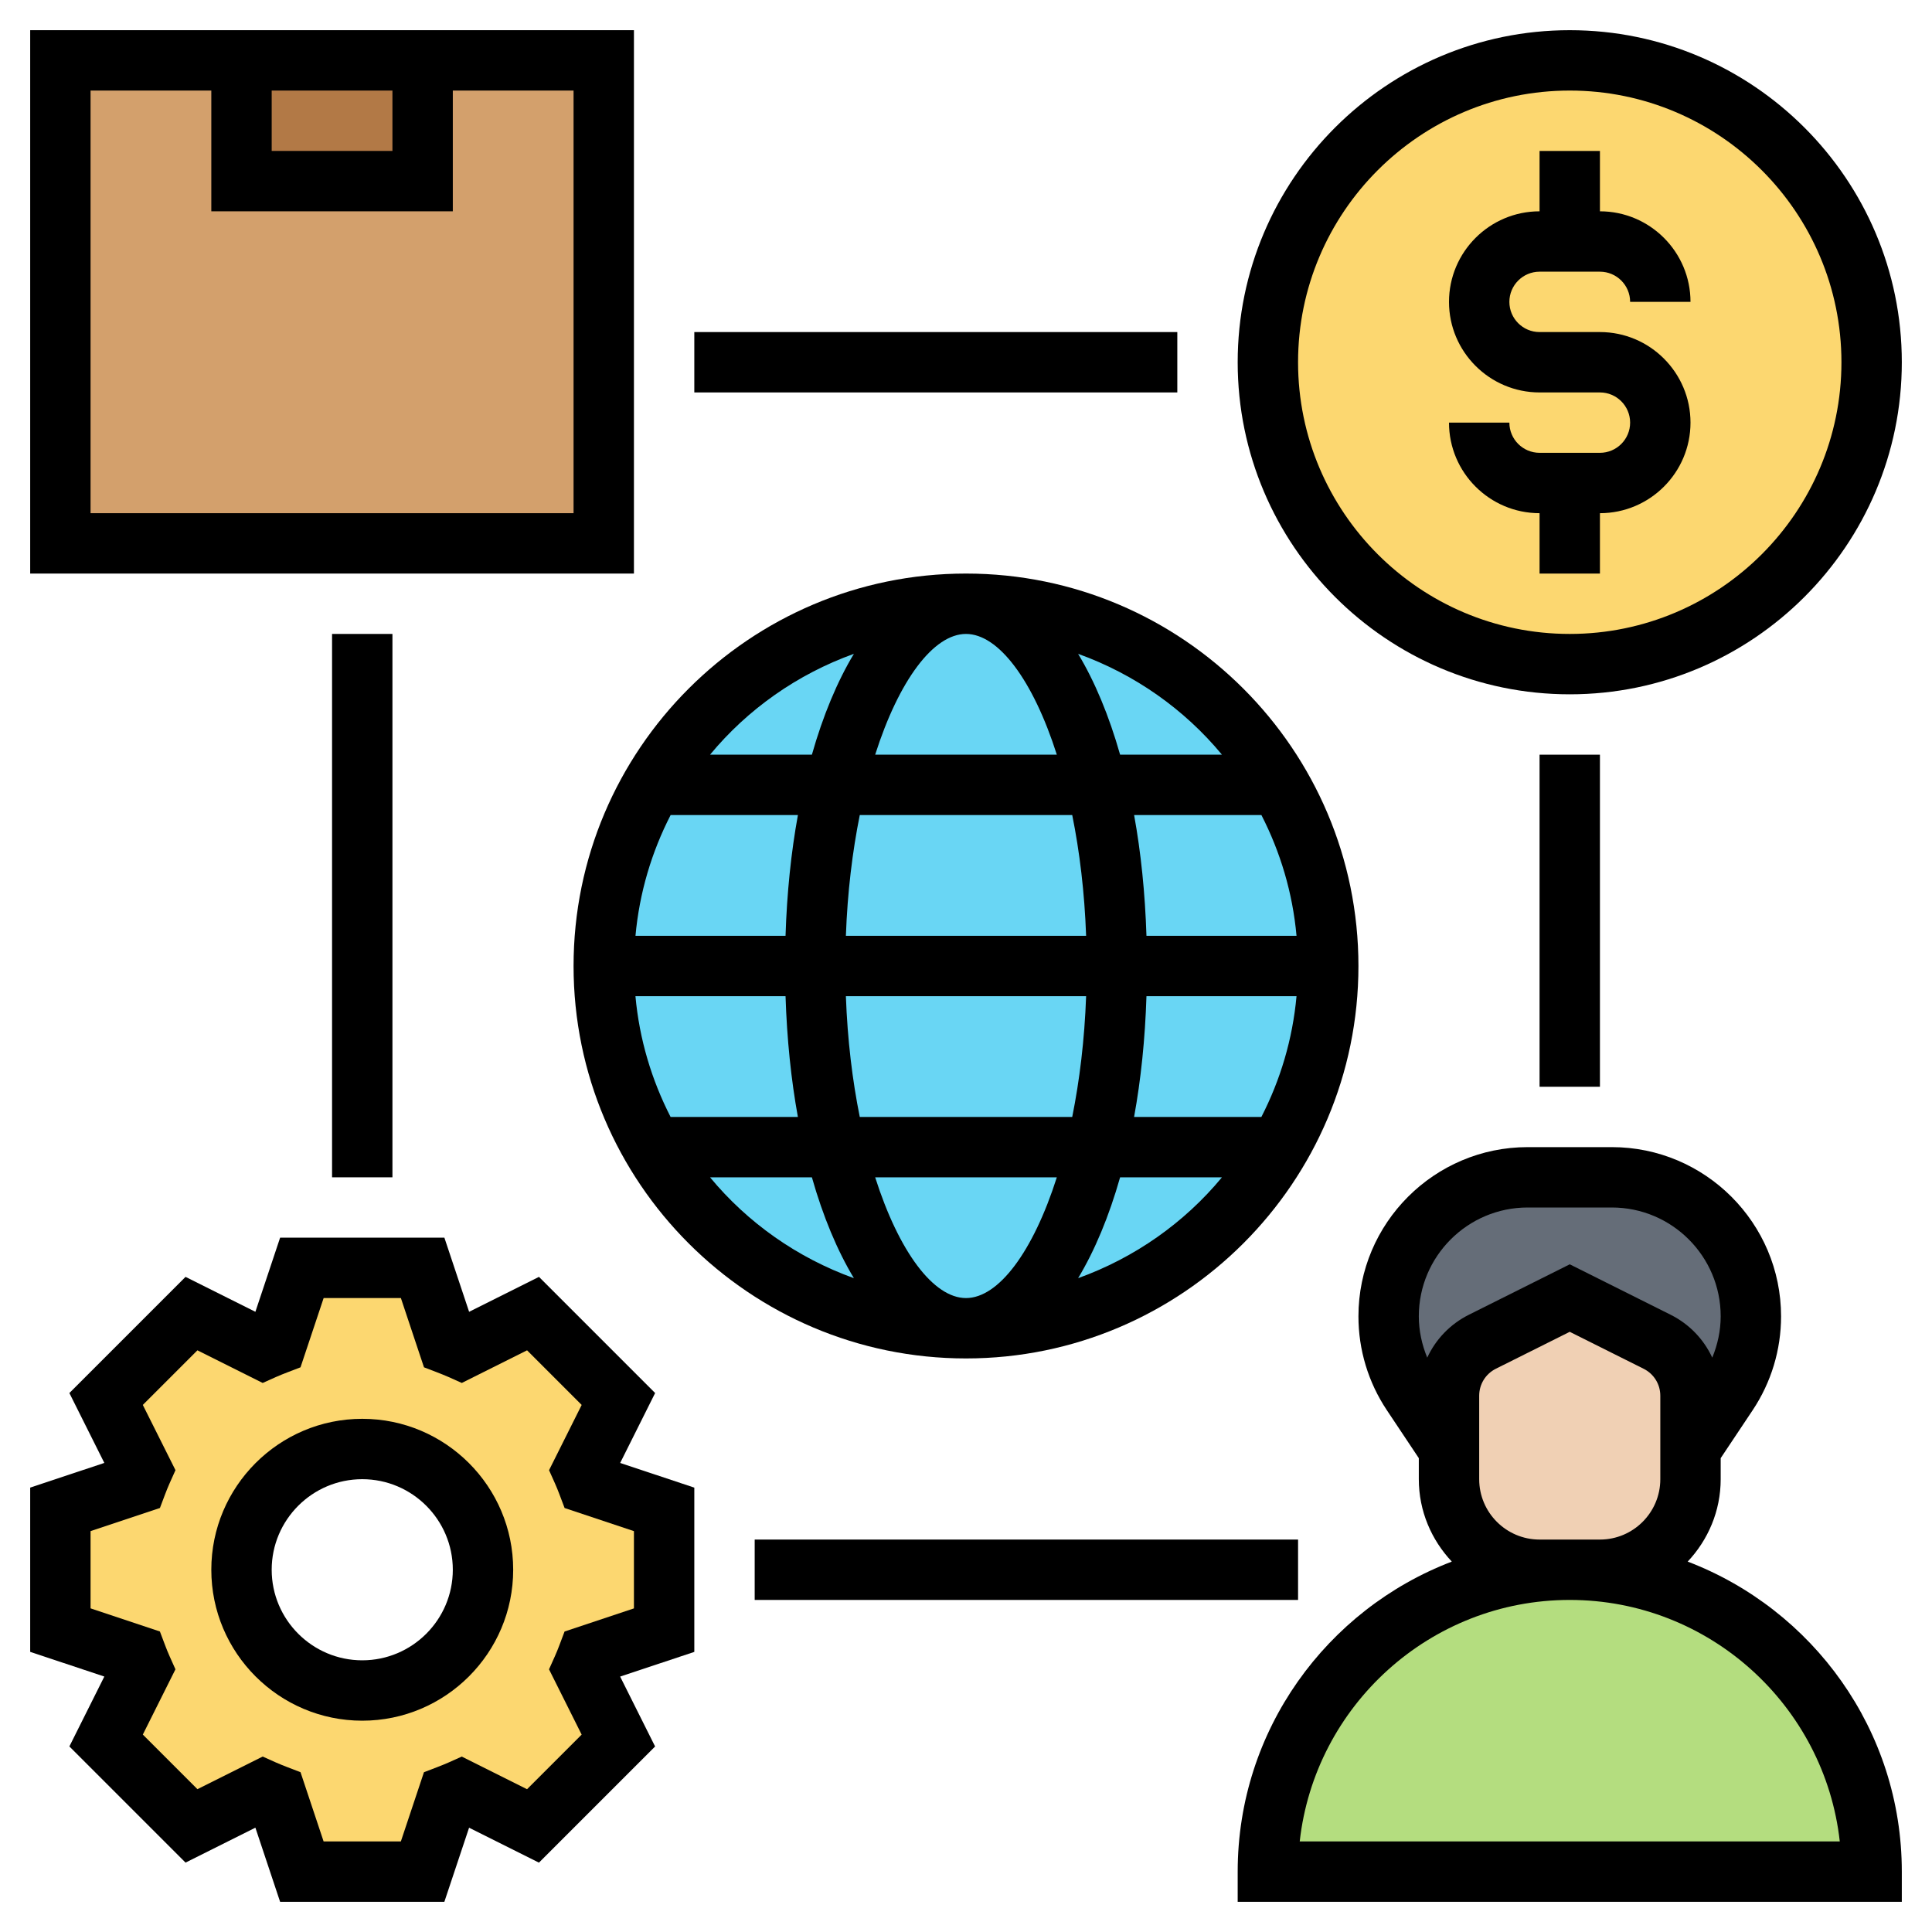
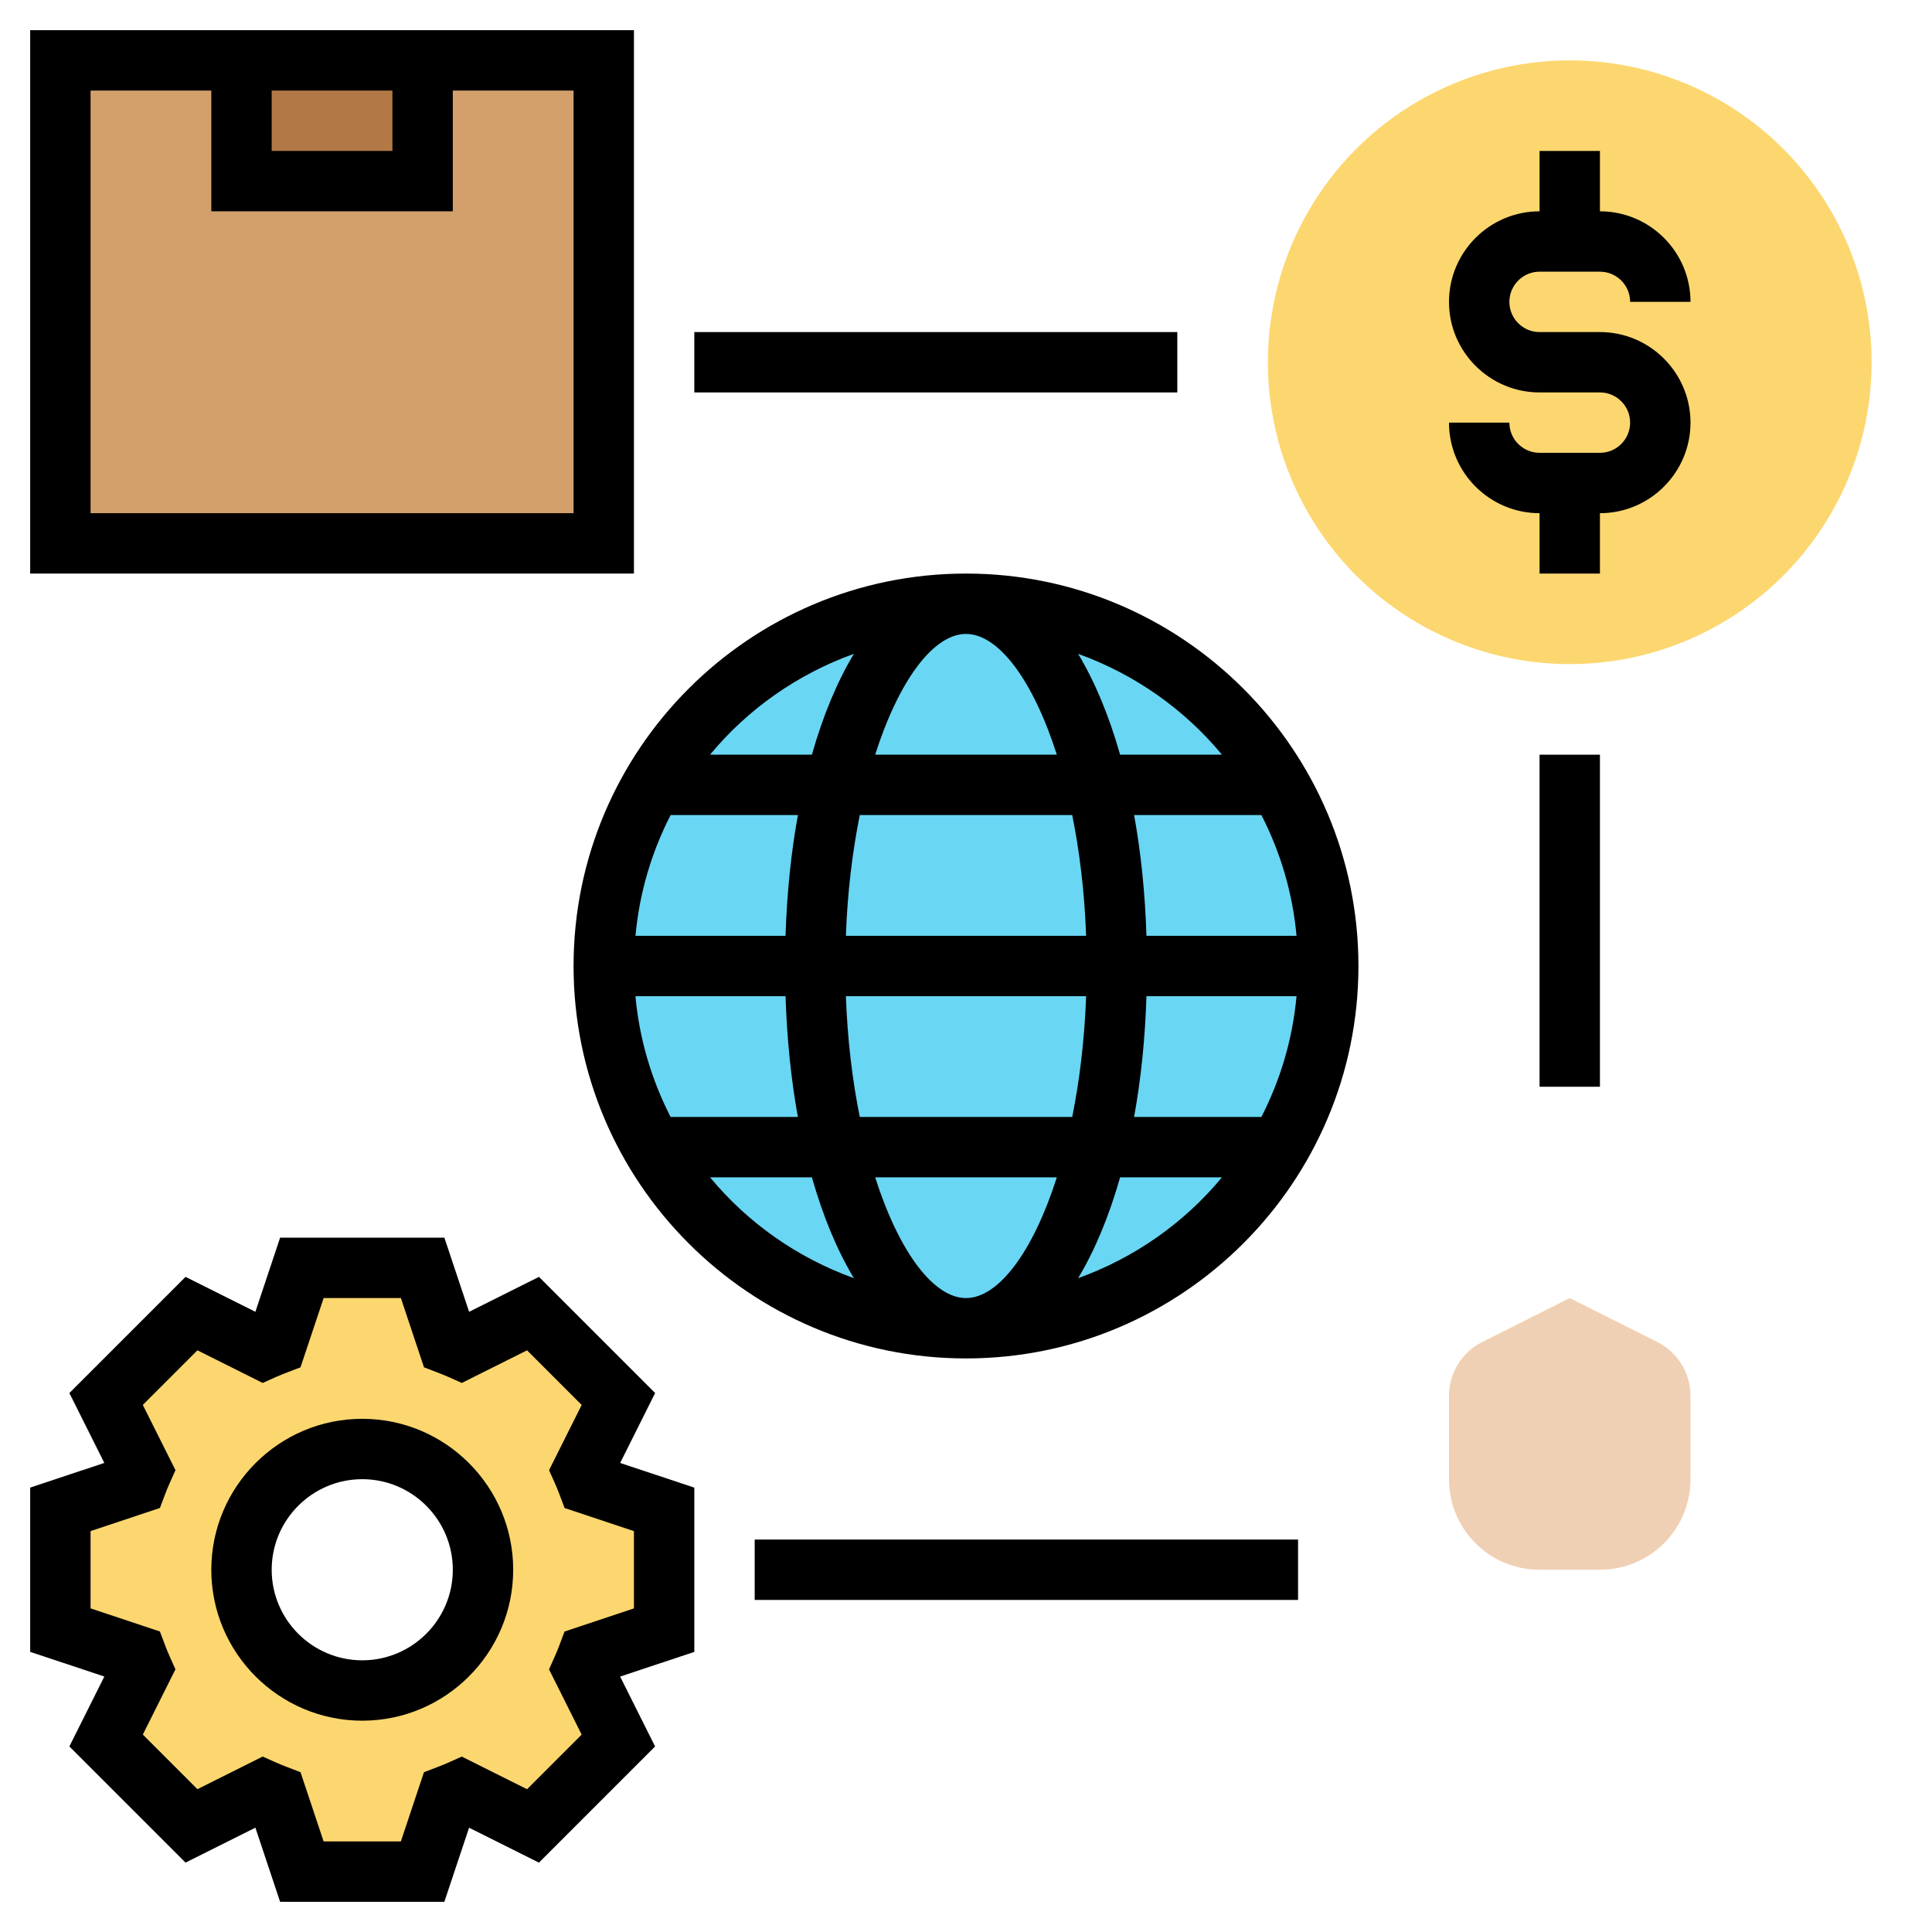
<svg xmlns="http://www.w3.org/2000/svg" id="Layer_5" enable-background="new 0 0 64 64" height="512" viewBox="0 0 64 64" width="512">
  <g>
    <g>
      <g>
        <circle cx="32" cy="32" fill="#69d6f4" r="12" />
      </g>
      <g>
-         <path d="m2 2h18v16h-18z" fill="#d3a06c" />
+         <path d="m2 2h18v16h-18" fill="#d3a06c" />
      </g>
      <g>
        <path d="m8 2h6v4h-6z" fill="#b27946" />
      </g>
      <g>
        <circle cx="52" cy="12" fill="#fcd770" r="10" />
      </g>
      <g>
-         <path d="m58 43.61c0 .9-.27 1.79-.77 2.55l-1.23 1.84v-1.76c0-.76-.43-1.45-1.11-1.79l-2.89-1.45-2.89 1.45c-.68.34-1.11 1.03-1.11 1.79v1.76l-1.23-1.84c-.5-.76-.77-1.65-.77-2.55 0-1.27.52-2.43 1.35-3.26s1.99-1.35 3.26-1.35h2.78c2.55 0 4.61 2.06 4.61 4.61z" fill="#656d78" />
-       </g>
+         </g>
      <g>
-         <path d="m62 62h-20c0-2.76 1.12-5.26 2.93-7.07s4.31-2.93 7.07-2.93c5.52 0 10 4.48 10 10z" fill="#b4dd7f" />
-       </g>
+         </g>
      <g>
        <path d="m56 48v1c0 1.66-1.34 3-3 3h-1-1c-1.66 0-3-1.34-3-3v-1-1.76c0-.76.43-1.45 1.11-1.79l2.89-1.45 2.89 1.45c.68.34 1.11 1.03 1.11 1.79z" fill="#f0d0b4" />
      </g>
      <g>
        <path d="m22 50v4l-2.53.84c-.06.15-.11.29-.18.43l1.2 2.39-2.83 2.83-2.39-1.2c-.14.07-.28.12-.43.18l-.84 2.53h-4l-.84-2.53c-.15-.06-.29-.11-.43-.18l-2.39 1.2-2.83-2.83 1.2-2.39c-.07-.14-.12-.28-.18-.43l-2.53-.84v-4l2.53-.84c.06-.15.11-.29.18-.43l-1.2-2.39 2.83-2.83 2.39 1.2c.14-.07.28-.12.43-.18l.84-2.53h4l.84 2.53c.15.06.29.11.43.18l2.39-1.2 2.83 2.83-1.2 2.39c.07.14.12.28.18.43zm-6 2c0-2.21-1.79-4-4-4s-4 1.79-4 4 1.79 4 4 4 4-1.79 4-4z" fill="#fcd770" />
      </g>
    </g>
    <g>
      <path d="m32 45c7.168 0 13-5.832 13-13s-5.832-13-13-13-13 5.832-13 13 5.832 13 13 13zm0-24c1.075 0 2.22 1.527 3.009 4h-6.018c.789-2.473 1.934-4 3.009-4zm3.519 6c.244 1.209.408 2.553.46 4h-7.958c.052-1.447.217-2.791.46-4zm7.43 4h-4.971c-.046-1.419-.184-2.763-.409-4h4.217c.626 1.221 1.034 2.57 1.163 4zm-10.949 12c-1.075 0-2.22-1.527-3.009-4h6.018c-.789 2.473-1.934 4-3.009 4zm-3.519-6c-.244-1.209-.408-2.553-.46-4h7.958c-.052 1.447-.217 2.791-.46 4zm9.497-4h4.971c-.13 1.43-.537 2.779-1.164 4h-4.217c.226-1.237.365-2.581.41-4zm-11.956-2h-4.971c.13-1.43.537-2.779 1.164-4h4.217c-.226 1.237-.365 2.581-.41 4zm0 2c.046 1.419.184 2.763.409 4h-4.217c-.626-1.221-1.034-2.57-1.164-4zm-2.501 6h3.374c.368 1.295.838 2.422 1.391 3.341-1.874-.675-3.518-1.834-4.765-3.341zm12.193 3.341c.553-.919 1.023-2.046 1.391-3.341h3.374c-1.247 1.507-2.891 2.666-4.765 3.341zm4.765-17.341h-3.374c-.368-1.295-.838-2.422-1.391-3.341 1.874.675 3.518 1.834 4.765 3.341zm-12.193-3.341c-.553.919-1.023 2.046-1.391 3.341h-3.374c1.247-1.507 2.891-2.666 4.765-3.341z" />
      <path d="m53 15h-2c-.551 0-1-.448-1-1h-2c0 1.654 1.346 3 3 3v2h2v-2c1.654 0 3-1.346 3-3s-1.346-3-3-3h-2c-.551 0-1-.448-1-1s.449-1 1-1h2c.551 0 1 .448 1 1h2c0-1.654-1.346-3-3-3v-2h-2v2c-1.654 0-3 1.346-3 3s1.346 3 3 3h2c.551 0 1 .448 1 1s-.449 1-1 1z" />
-       <path d="m52 23c6.065 0 11-4.935 11-11s-4.935-11-11-11-11 4.935-11 11 4.935 11 11 11zm0-20c4.962 0 9 4.037 9 9s-4.038 9-9 9-9-4.037-9-9 4.038-9 9-9z" />
-       <path d="m55.907 51.73c.673-.716 1.093-1.672 1.093-2.73v-.697l1.059-1.588c.615-.924.941-1.999.941-3.11 0-3.09-2.515-5.605-5.605-5.605h-2.789c-3.091 0-5.606 2.515-5.606 5.605 0 1.11.326 2.186.941 3.109l1.059 1.589v.697c0 1.058.42 2.014 1.093 2.73-4.14 1.581-7.093 5.582-7.093 10.27v1h22v-1c0-4.688-2.953-8.689-7.093-10.27zm-5.302-11.73h2.789c1.989 0 3.606 1.617 3.606 3.605 0 .474-.101.936-.279 1.369-.279-.604-.756-1.109-1.379-1.421l-3.342-1.671-3.342 1.671c-.623.312-1.1.817-1.379 1.421-.178-.433-.279-.894-.279-1.369 0-1.988 1.617-3.605 3.605-3.605zm.395 11c-1.103 0-2-.897-2-2v-2.764c0-.381.212-.724.553-.895l2.447-1.223 2.447 1.224c.341.171.553.513.553.894v2.764c0 1.103-.897 2-2 2zm-7.945 10c.499-4.494 4.32-8 8.945-8s8.446 3.506 8.945 8z" />
      <path d="m21.702 46.146-3.848-3.848-2.314 1.157-.819-2.455h-5.442l-.819 2.455-2.314-1.157-3.848 3.848 1.158 2.315-2.456.818v5.441l2.456.818-1.158 2.315 3.848 3.848 2.314-1.157.819 2.456h5.441l.819-2.455 2.314 1.157 3.848-3.848-1.158-2.315 2.457-.818v-5.441l-2.456-.818zm-.702 4.575v2.559l-2.298.766-.168.445c-.048.127-.098.252-.153.375l-.194.433 1.081 2.162-1.809 1.809-2.162-1.081-.433.194c-.125.056-.251.105-.379.155l-.441.169-.765 2.293h-2.559l-.765-2.294-.441-.169c-.128-.05-.255-.1-.379-.155l-.433-.194-2.162 1.081-1.809-1.809 1.081-2.162-.194-.433c-.055-.123-.105-.248-.153-.375l-.168-.445-2.297-.766v-2.559l2.298-.766.168-.445c.048-.127.098-.252.153-.375l.194-.433-1.082-2.161 1.809-1.809 2.162 1.081.433-.194c.125-.056.251-.105.379-.155l.441-.169.766-2.294h2.559l.765 2.294.441.169c.128.05.255.1.379.155l.433.194 2.162-1.081 1.809 1.809-1.081 2.162.194.433c.055.123.105.248.153.375l.168.445z" />
      <path d="m12 47c-2.757 0-5 2.243-5 5s2.243 5 5 5 5-2.243 5-5-2.243-5-5-5zm0 8c-1.654 0-3-1.346-3-3s1.346-3 3-3 3 1.346 3 3-1.346 3-3 3z" />
      <path d="m21 1h-20v18h20zm-12 2h4v2h-4zm10 14h-16v-14h4v4h8v-4h4z" />
      <path d="m51 25h2v11h-2z" />
      <path d="m23 11h16v2h-16z" />
-       <path d="m11 21h2v18h-2z" />
      <path d="m25 51h18v2h-18z" />
    </g>
  </g>
</svg>